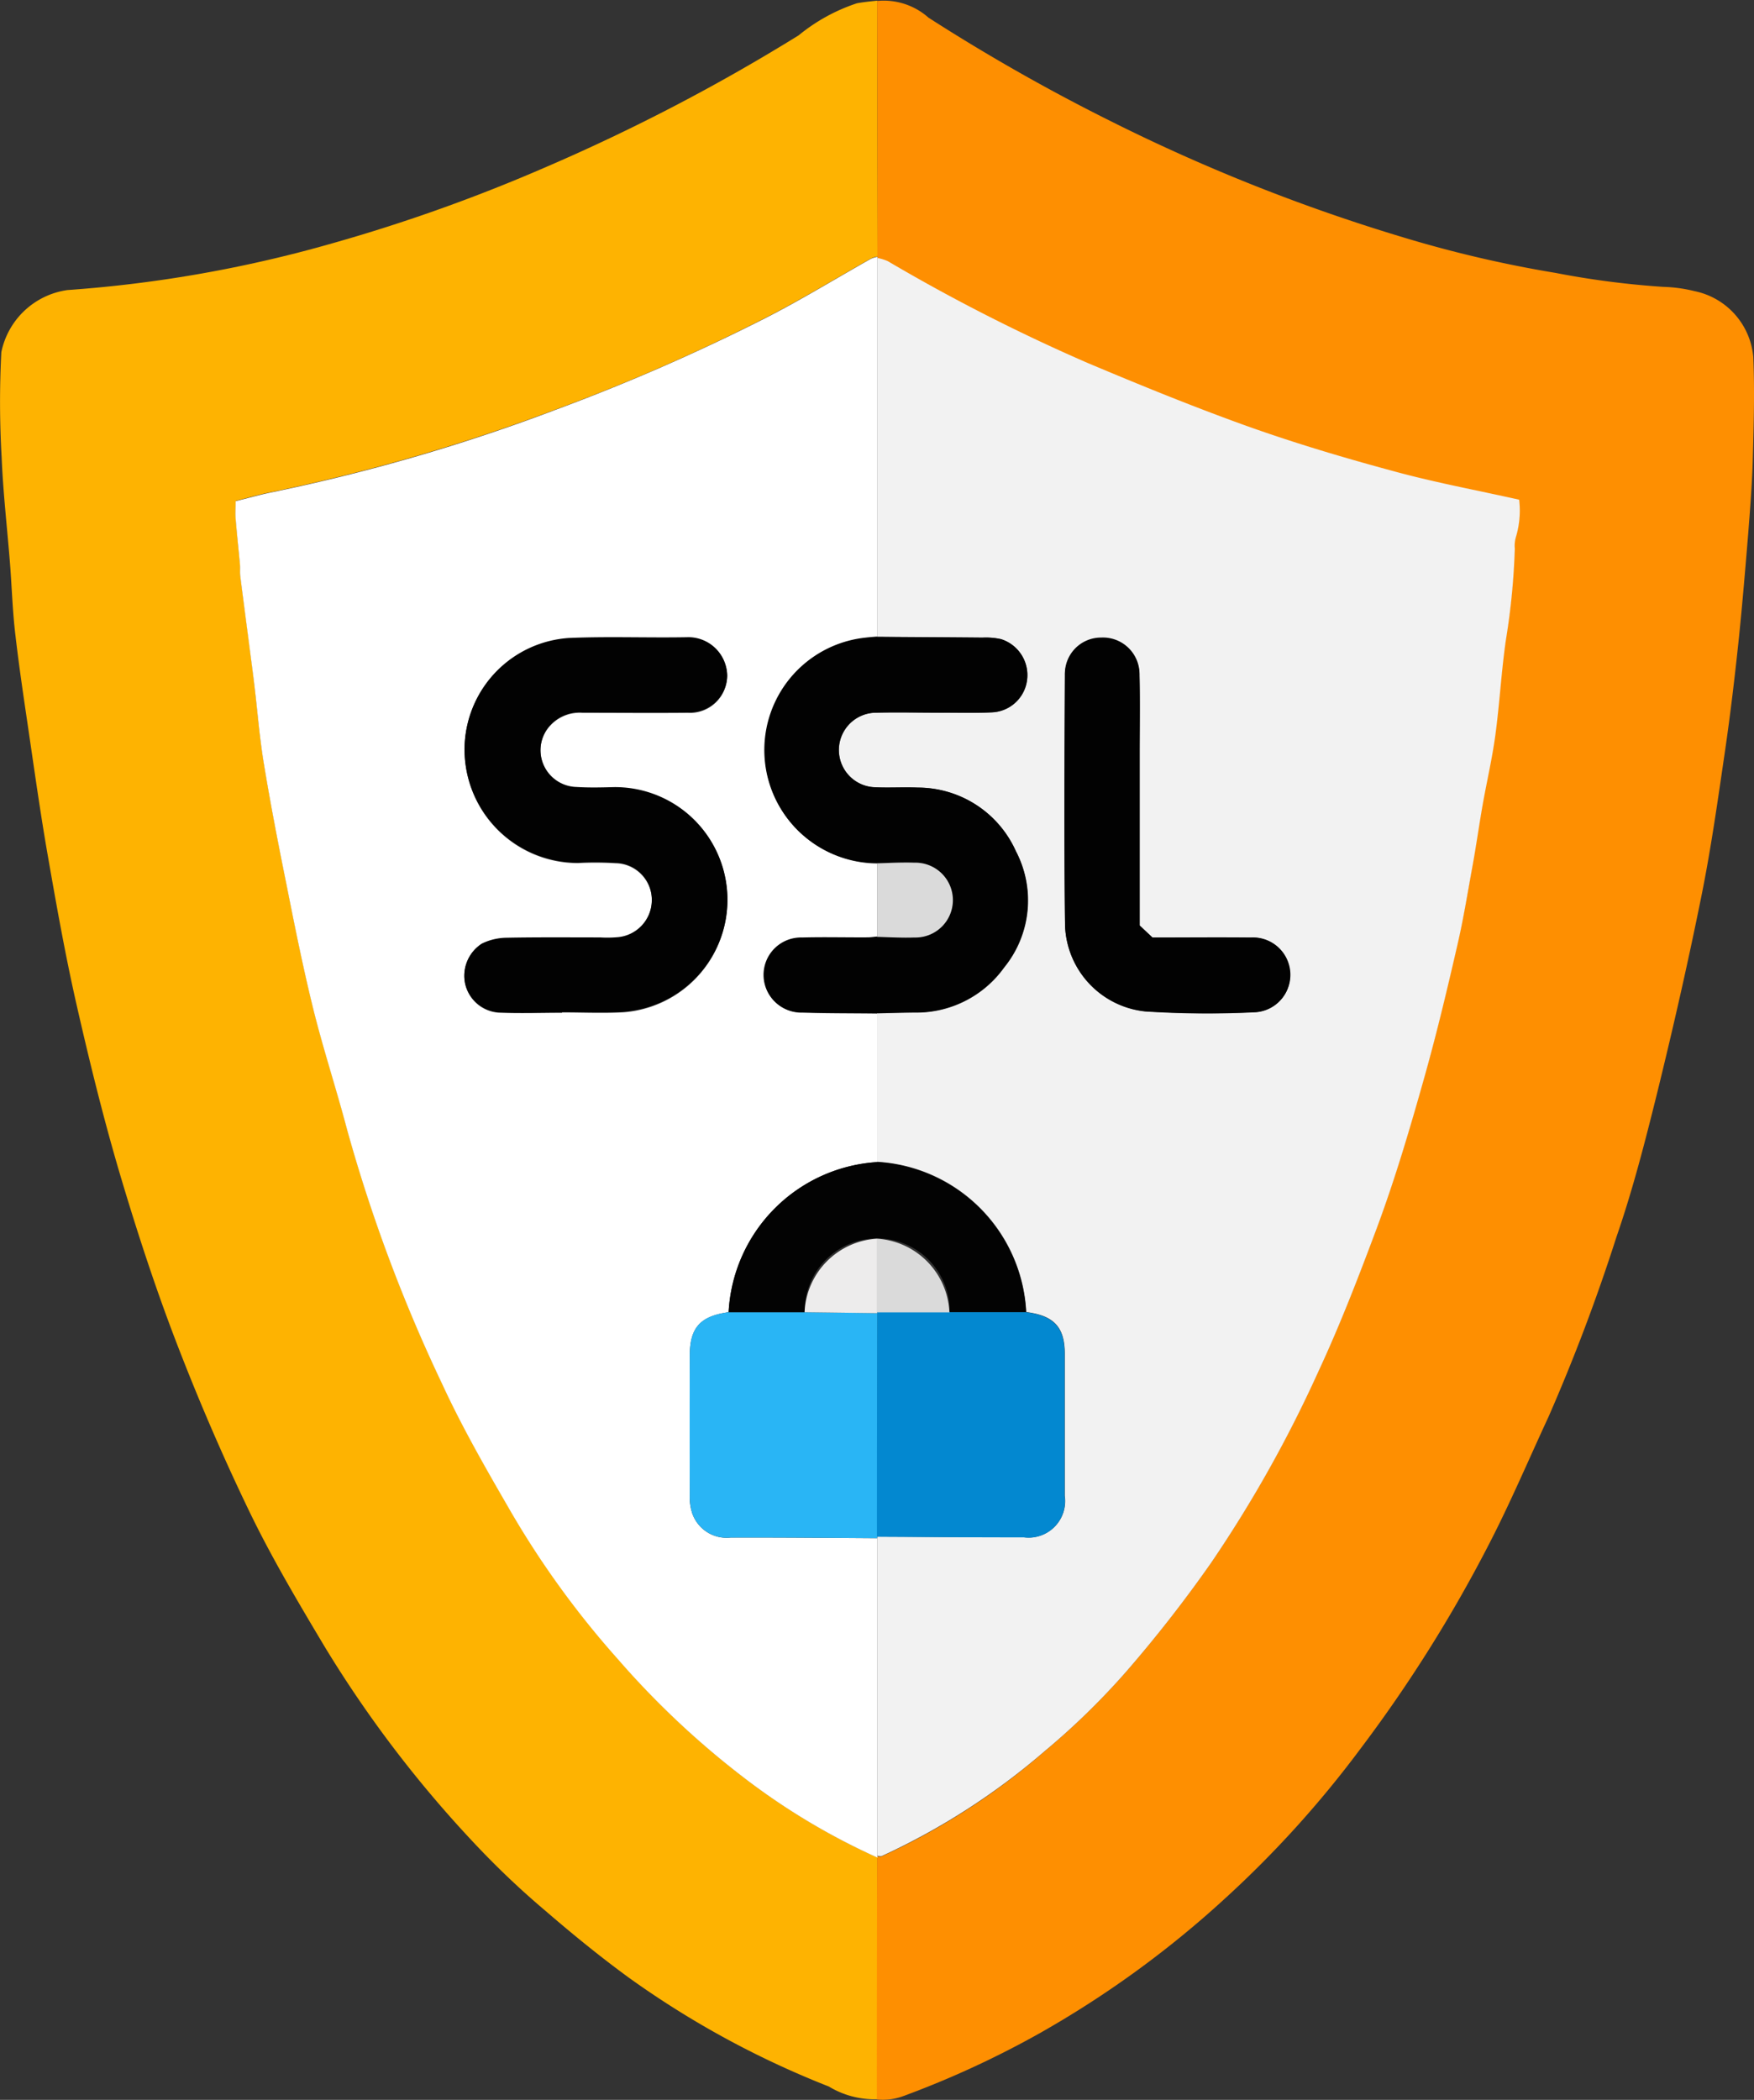
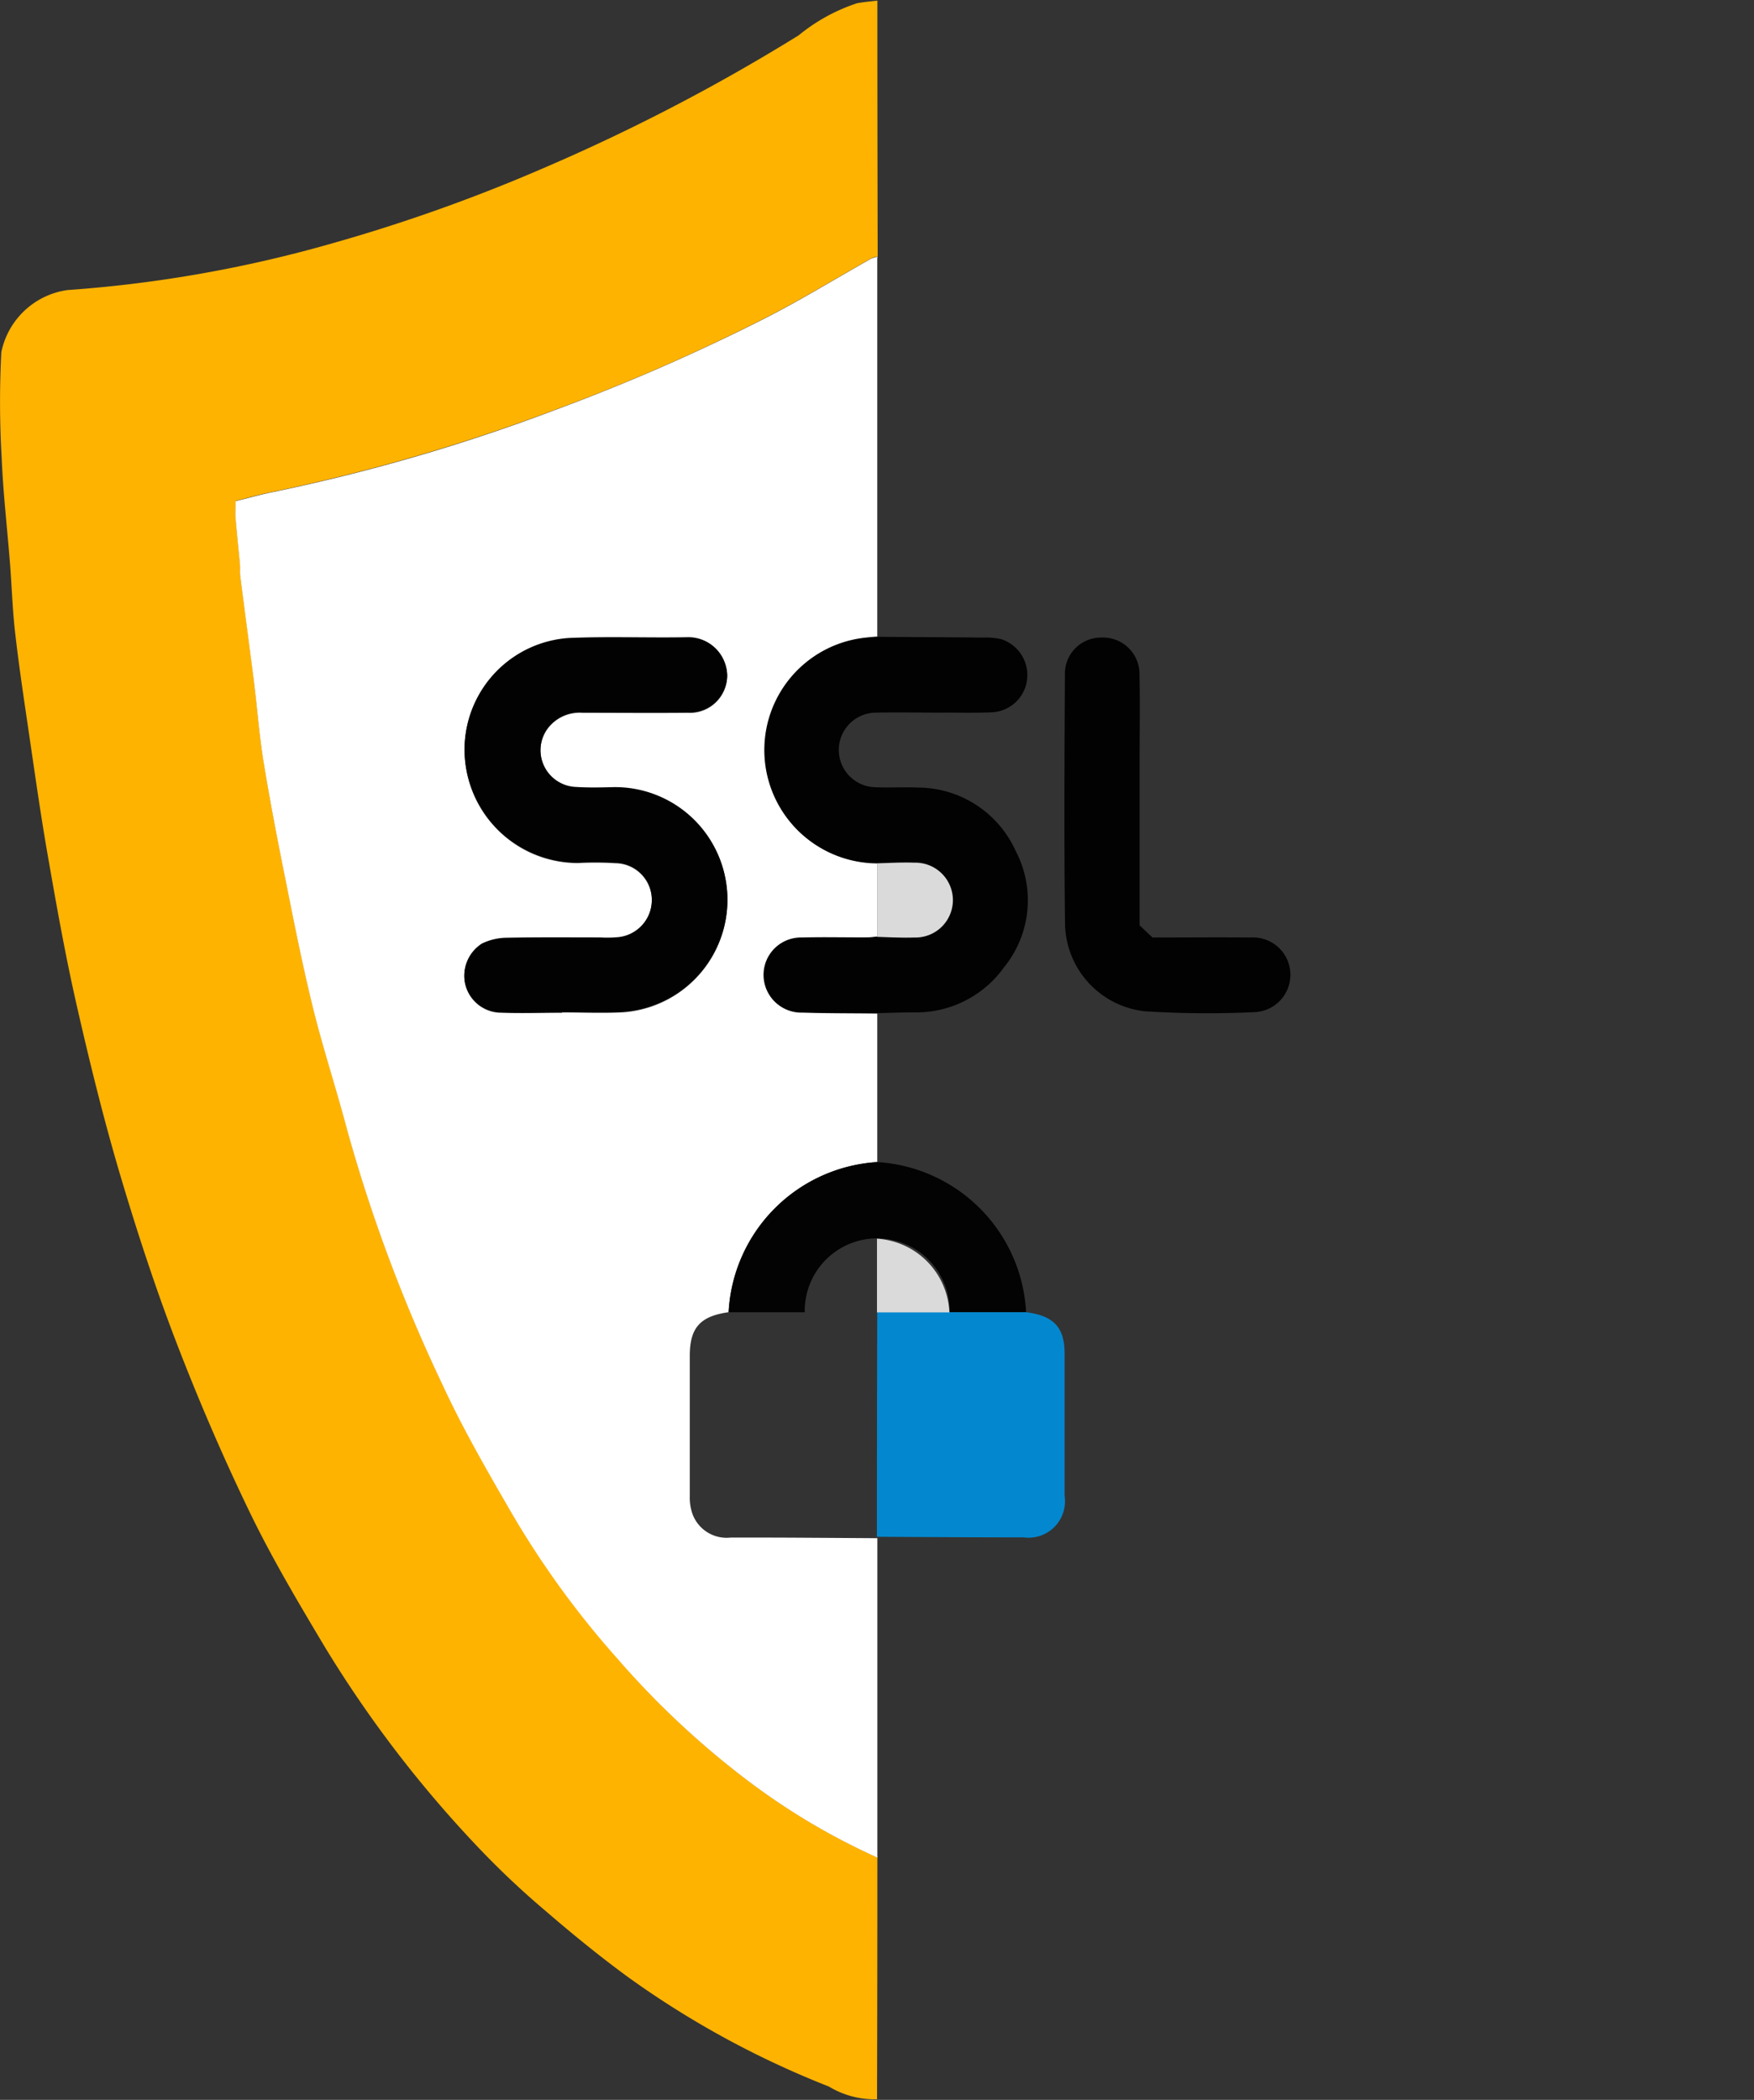
<svg xmlns="http://www.w3.org/2000/svg" id="Group_13390" data-name="Group 13390" width="60.189" height="72.053" viewBox="0 0 60.189 72.053">
  <rect x="0" y="0" width="60.189" height="72.053" fill="#333333" stroke="none" />
  <path id="Path_44431" data-name="Path 44431" d="M30.093,72.06a3.017,3.017,0,0,1-1.657-.436,31.466,31.466,0,0,1-6.862-3.734c-.983-.717-1.933-1.492-2.857-2.289a28.875,28.875,0,0,1-2.273-2.14,40.467,40.467,0,0,1-5.311-6.931c-.919-1.54-1.838-3.086-2.613-4.7C7.6,49.919,6.758,47.954,6,45.973c-.728-1.907-1.36-3.856-1.938-5.815-.552-1.885-1.02-3.8-1.455-5.714-.382-1.689-.685-3.4-.983-5.109-.244-1.4-.441-2.809-.648-4.217C.815,24.023.65,22.929.523,21.83c-.1-.818-.122-1.641-.186-2.459C.241,18.155.1,16.944.05,15.728a32.869,32.869,0,0,1-.011-3.617,2.7,2.7,0,0,1,2.268-2.13,44.236,44.236,0,0,0,9.076-1.6,57.908,57.908,0,0,0,7.4-2.645A66.029,66.029,0,0,0,27.4,1.24a6.225,6.225,0,0,1,2-1.1c.228-.042.462-.064.7-.09q0,4.389.011,8.779a.765.765,0,0,0-.228.069c-1.216.685-2.406,1.418-3.649,2.05a66.94,66.94,0,0,1-7.132,3.117,64.868,64.868,0,0,1-9.862,2.863c-.377.074-.749.186-1.158.287,0,.228-.011.414,0,.595.042.526.1,1.052.149,1.577.011.133,0,.271.011.4.149,1.174.313,2.347.457,3.521.122.967.191,1.944.351,2.905.228,1.4.5,2.788.781,4.174.281,1.413.563,2.825.908,4.222s.8,2.762,1.163,4.153a53.719,53.719,0,0,0,3.266,8.742c.664,1.429,1.445,2.809,2.236,4.174a31.722,31.722,0,0,0,3.792,5.268A29.083,29.083,0,0,0,25.622,61.1,23.213,23.213,0,0,0,30.1,63.764q0,4.142-.011,8.29Z" transform="translate(0.007 -0.028)" fill="#feb301" />
-   <path id="Path_44432" data-name="Path 44432" d="M56.676,8.82q0-4.389-.011-8.779a2.313,2.313,0,0,1,1.763.574A66.17,66.17,0,0,0,64.748,4.2a62.531,62.531,0,0,0,10,3.962,41.258,41.258,0,0,0,5.2,1.211,29.776,29.776,0,0,0,3.686.478A5.078,5.078,0,0,1,84.723,10a2.532,2.532,0,0,1,2.007,2.262c.048,1.147.016,2.3-.016,3.452-.021.85-.09,1.7-.154,2.544-.1,1.216-.2,2.427-.324,3.638-.138,1.312-.292,2.624-.483,3.925-.244,1.662-.478,3.335-.813,4.982-.451,2.236-.956,4.456-1.5,6.67-.414,1.673-.844,3.356-1.407,4.982A63.983,63.983,0,0,1,79.7,48.63c-.664,1.429-1.28,2.884-2,4.286a48.468,48.468,0,0,1-4.456,7.106,36.183,36.183,0,0,1-4.61,5.1,34.588,34.588,0,0,1-6.41,4.663,32.479,32.479,0,0,1-4.642,2.14,2.014,2.014,0,0,1-.929.122q0-4.142.011-8.29l-.011-.048c.053,0,.117.021.159,0a23.163,23.163,0,0,0,5.566-3.58,25.605,25.605,0,0,0,2.8-2.724,46.3,46.3,0,0,0,2.932-3.755,43.5,43.5,0,0,0,3.664-6.527c.754-1.609,1.391-3.266,2.013-4.934.653-1.737,1.163-3.516,1.668-5.295.42-1.482.765-2.985,1.115-4.482.2-.866.351-1.742.5-2.618.127-.722.234-1.45.361-2.172.138-.8.324-1.593.435-2.4.143-1.073.2-2.156.356-3.224a23.246,23.246,0,0,0,.308-3.149.956.956,0,0,1,.037-.393,3.155,3.155,0,0,0,.112-1.285c-1.466-.329-2.884-.59-4.265-.967-1.71-.467-3.41-.972-5.077-1.561-1.843-.653-3.654-1.4-5.46-2.162A62.625,62.625,0,0,1,57.032,8.99a1.633,1.633,0,0,0-.366-.112l.011-.048Z" transform="translate(-26.565 -0.008)" fill="#fe8f01" />
  <path id="Path_44433" data-name="Path 44433" d="M37.238,71.525a23.1,23.1,0,0,1-4.477-2.661,29.332,29.332,0,0,1-4.435-4.153,31.12,31.12,0,0,1-3.792-5.268c-.791-1.365-1.577-2.746-2.236-4.174a53.9,53.9,0,0,1-3.266-8.742c-.366-1.391-.818-2.756-1.163-4.153s-.627-2.809-.908-4.222c-.281-1.386-.552-2.778-.781-4.174-.159-.961-.228-1.938-.351-2.905-.149-1.174-.308-2.347-.457-3.521-.016-.133,0-.266-.011-.4-.048-.526-.106-1.052-.149-1.577-.016-.181,0-.366,0-.595.409-.1.781-.207,1.158-.287a64.017,64.017,0,0,0,9.862-2.863,68.036,68.036,0,0,0,7.132-3.117c1.243-.632,2.432-1.365,3.649-2.05a1.133,1.133,0,0,1,.228-.069l-.011.048v13c-.133.011-.266.021-.4.037a3.878,3.878,0,0,0,.4,7.733v2.523c-.106.011-.212.021-.319.027-.749,0-1.5-.016-2.246.005a1.283,1.283,0,1,0,0,2.565c.855.027,1.71.021,2.565.032v5.093a5.448,5.448,0,0,0-5.1,5.152c-.977.138-1.333.531-1.333,1.5v4.8a1.717,1.717,0,0,0,.09.616,1.247,1.247,0,0,0,1.306.818c1.678-.005,3.362.011,5.04.021V71.467l.005.048Zm-10.824-29c.7,0,1.4.032,2.092-.005a3.858,3.858,0,0,0-.308-7.706c-.43.011-.86.021-1.285-.005a1.269,1.269,0,0,1-.983-2.034,1.368,1.368,0,0,1,1.179-.531c1.206,0,2.411.011,3.617,0a1.278,1.278,0,0,0,1.354-1.269,1.337,1.337,0,0,0-1.328-1.306c-1.365.027-2.735-.037-4.1.027a3.836,3.836,0,0,0-3.58,3.633A3.891,3.891,0,0,0,26.961,37.4a11.521,11.521,0,0,1,1.285.005,1.266,1.266,0,0,1,1.248,1.3,1.279,1.279,0,0,1-1.211,1.259,3.984,3.984,0,0,1-.563.005c-1.073,0-2.146-.011-3.218.011a1.985,1.985,0,0,0-.839.2,1.286,1.286,0,0,0-.568,1.391,1.268,1.268,0,0,0,1.147.961c.722.032,1.445.005,2.172.005Z" transform="translate(-7.127 -7.783)" fill="#fff" />
-   <path id="Path_44434" data-name="Path 44434" d="M55.535,29.676v-13a1.633,1.633,0,0,1,.366.112,63.108,63.108,0,0,0,6.862,3.495c1.8.759,3.617,1.5,5.46,2.162,1.668.595,3.367,1.1,5.077,1.561,1.381.377,2.794.637,4.265.967a3.155,3.155,0,0,1-.112,1.285,1.056,1.056,0,0,0-.037.393,24.043,24.043,0,0,1-.308,3.149c-.154,1.067-.212,2.156-.356,3.224-.106.8-.292,1.593-.436,2.4-.127.722-.228,1.45-.361,2.172-.159.876-.3,1.753-.5,2.618-.345,1.5-.7,3-1.115,4.482-.5,1.779-1.02,3.558-1.668,5.295-.621,1.662-1.259,3.319-2.013,4.934a43.5,43.5,0,0,1-3.664,6.527,45.4,45.4,0,0,1-2.932,3.755,25.14,25.14,0,0,1-2.8,2.724,23.6,23.6,0,0,1-5.566,3.58c-.042.021-.106,0-.159,0V60.553c1.673.005,3.351.021,5.035.021a1.251,1.251,0,0,0,1.4-1.423V54.27c0-.908-.377-1.306-1.322-1.423A5.438,5.438,0,0,0,55.53,47.69V42.6c.43-.011.855-.021,1.285-.027A3.707,3.707,0,0,0,59.9,41.02a3.642,3.642,0,0,0,.4-3.983,3.681,3.681,0,0,0-3.367-2.183c-.483-.021-.967.016-1.445-.011a1.28,1.28,0,0,1,.032-2.56c.722-.021,1.445,0,2.172,0,.589,0,1.179.016,1.769-.011A1.269,1.269,0,0,0,60.676,31.2a1.294,1.294,0,0,0-.887-1.439,2.279,2.279,0,0,0-.632-.053q-1.808-.016-3.617-.027Zm9.007,9.9V33.733c0-.908.016-1.822-.005-2.73A1.28,1.28,0,1,0,61.977,31c-.011,2.863-.027,5.73.005,8.593a3.072,3.072,0,0,0,2.756,2.942,33.064,33.064,0,0,0,3.771.027,1.271,1.271,0,0,0,1.152-1.593A1.285,1.285,0,0,0,68.356,40c-1.121-.011-2.246,0-3.372,0-.149-.138-.281-.266-.441-.414Z" transform="translate(-25.435 -7.826)" fill="#f2f2f2" />
  <path id="Path_44435" data-name="Path 44435" d="M33.351,54.062c-.722,0-1.45.021-2.172-.005a1.275,1.275,0,0,1-1.147-.961A1.306,1.306,0,0,1,30.6,51.7a1.985,1.985,0,0,1,.839-.2c1.073-.021,2.146-.011,3.218-.011a3.984,3.984,0,0,0,.563-.005,1.283,1.283,0,0,0,1.211-1.259,1.262,1.262,0,0,0-1.248-1.3,10.373,10.373,0,0,0-1.285-.005,3.888,3.888,0,0,1-3.888-4.073,3.836,3.836,0,0,1,3.58-3.633c1.365-.058,2.735,0,4.1-.027a1.334,1.334,0,0,1,1.328,1.306,1.281,1.281,0,0,1-1.354,1.269c-1.206.016-2.411.005-3.617,0a1.39,1.39,0,0,0-1.179.531,1.269,1.269,0,0,0,.983,2.034c.425.027.855.016,1.285.005a3.858,3.858,0,0,1,.308,7.706c-.7.042-1.391.005-2.092.005Z" transform="translate(-14.064 -19.323)" fill="#020202" />
  <path id="Path_44436" data-name="Path 44436" d="M53.245,41.145c1.206.011,2.411.016,3.617.027a2.481,2.481,0,0,1,.632.053,1.294,1.294,0,0,1,.887,1.439,1.274,1.274,0,0,1-1.216,1.073c-.59.027-1.179.005-1.769.011-.722,0-1.45-.016-2.172,0a1.28,1.28,0,0,0-.032,2.56c.483.021.967-.011,1.445.011A3.693,3.693,0,0,1,58,48.5a3.642,3.642,0,0,1-.4,3.983,3.707,3.707,0,0,1-3.086,1.551c-.43,0-.855.016-1.285.027-.855-.011-1.71-.005-2.565-.032a1.283,1.283,0,1,1,0-2.565c.749-.021,1.5,0,2.246-.005.106,0,.212-.016.319-.027.425.011.855.037,1.28.021a1.283,1.283,0,1,0,0-2.565c-.425-.016-.855.011-1.28.021a3.878,3.878,0,0,1-.4-7.733c.133-.016.266-.027.4-.037Z" transform="translate(-23.144 -19.295)" fill="#020202" />
-   <path id="Path_44437" data-name="Path 44437" d="M50.993,92.539c-1.678-.011-3.362-.027-5.04-.021a1.251,1.251,0,0,1-1.306-.818,1.843,1.843,0,0,1-.09-.616c-.005-1.6-.005-3.2,0-4.8,0-.972.356-1.365,1.333-1.5H48.5l2.5.032q0,3.84-.011,7.679v.048Z" transform="translate(-20.888 -39.759)" fill="#29b5f5" />
  <path id="Path_44438" data-name="Path 44438" d="M49.678,80.242H47.07a5.448,5.448,0,0,1,5.1-5.152,5.446,5.446,0,0,1,5.109,5.157H54.654a2.486,2.486,0,1,0-4.971-.005Z" transform="translate(-22.068 -35.215)" fill="#030303" />
  <path id="Path_44439" data-name="Path 44439" d="M56.67,55.767c.425-.011.855-.037,1.28-.021a1.283,1.283,0,1,1,0,2.565c-.425.016-.855-.011-1.28-.021Z" transform="translate(-26.57 -26.142)" fill="#dadada" />
  <path id="Path_44440" data-name="Path 44440" d="M59.151,84.785h2.624c.945.122,1.322.515,1.322,1.423v4.881a1.249,1.249,0,0,1-1.4,1.423c-1.678,0-3.362-.011-5.04-.021q0-3.84.011-7.679l-.011-.032h2.491Z" transform="translate(-26.565 -39.759)" fill="#0388d0" />
  <path id="Path_44441" data-name="Path 44441" d="M71.35,51.078c.159.149.292.276.441.414,1.126,0,2.246-.011,3.372,0a1.282,1.282,0,0,1,.154,2.56,34.323,34.323,0,0,1-3.771-.027,3.072,3.072,0,0,1-2.756-2.942c-.037-2.863-.021-5.73-.005-8.593A1.239,1.239,0,0,1,70.027,41.2a1.254,1.254,0,0,1,1.317,1.3c.021.908.005,1.822.005,2.73v5.847Z" transform="translate(-32.242 -19.323)" fill="#020202" />
-   <path id="Path_44442" data-name="Path 44442" d="M51.98,82.563a2.645,2.645,0,0,1,2.485-2.523v2.523l.011.032Z" transform="translate(-24.371 -37.536)" fill="#edecec" />
  <path id="Path_44443" data-name="Path 44443" d="M56.655,82.563V80.04a2.65,2.65,0,0,1,2.485,2.528H56.65Z" transform="translate(-26.561 -37.536)" fill="#dadada" />
</svg>